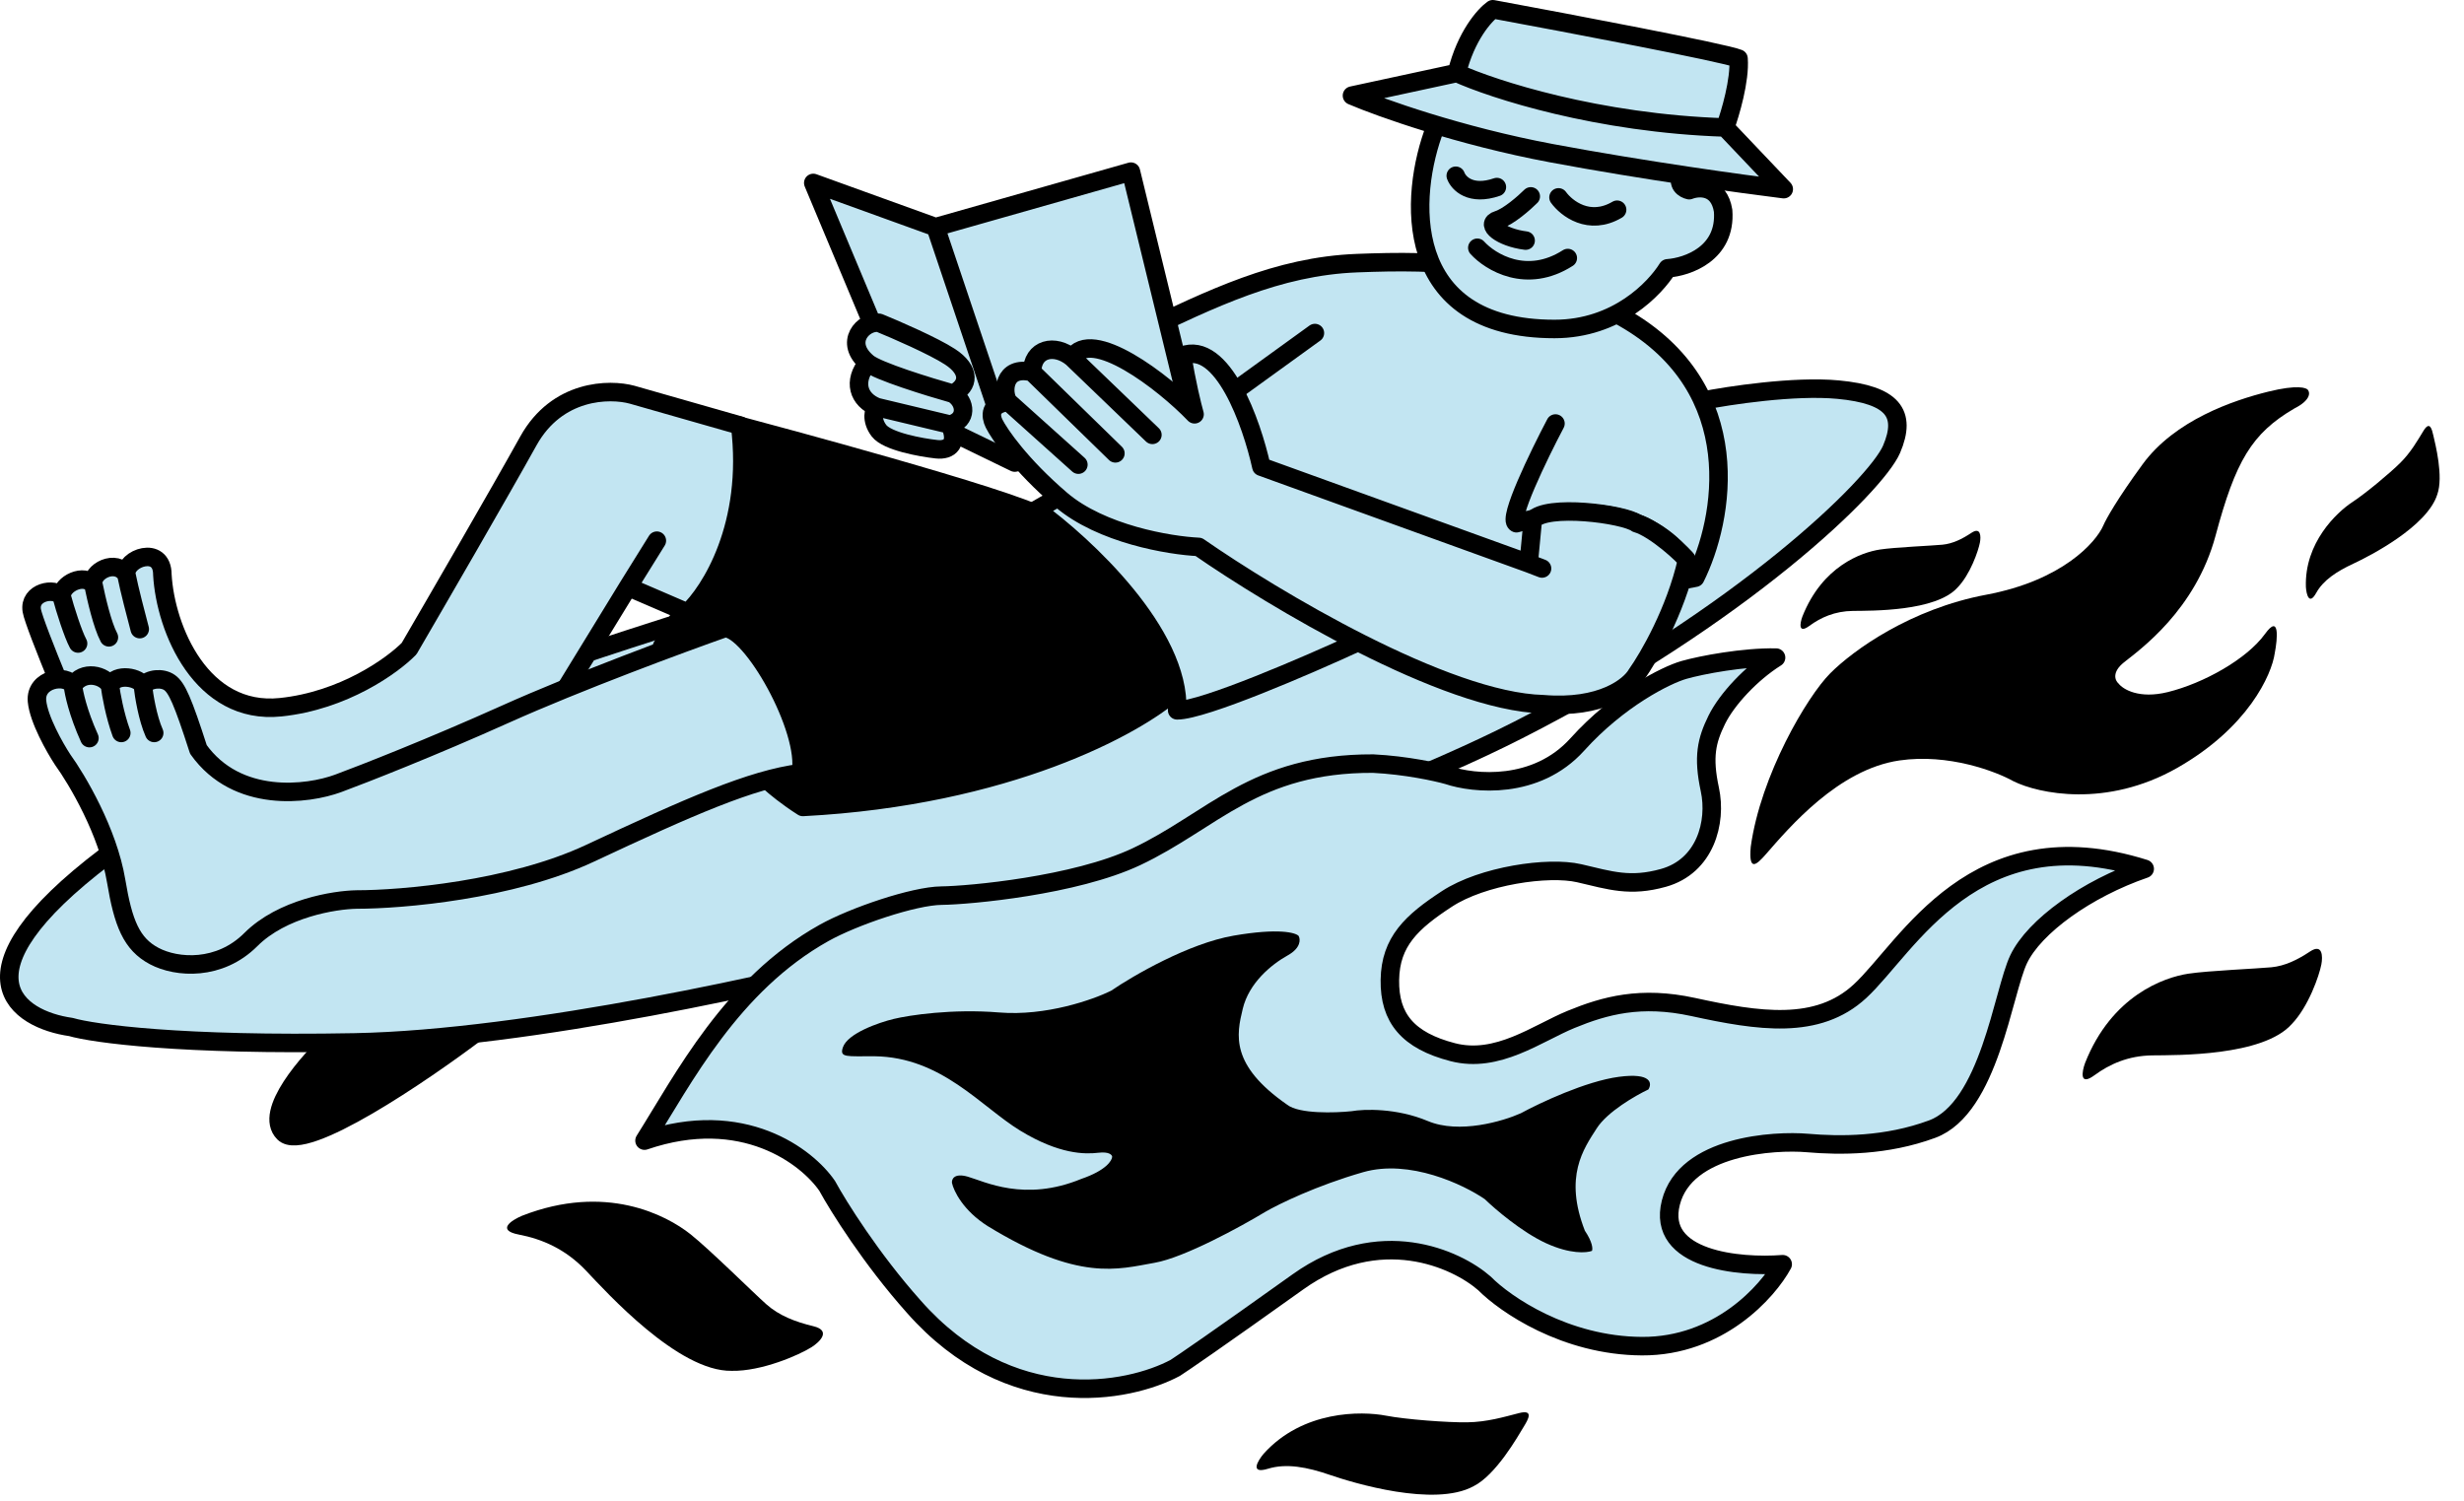
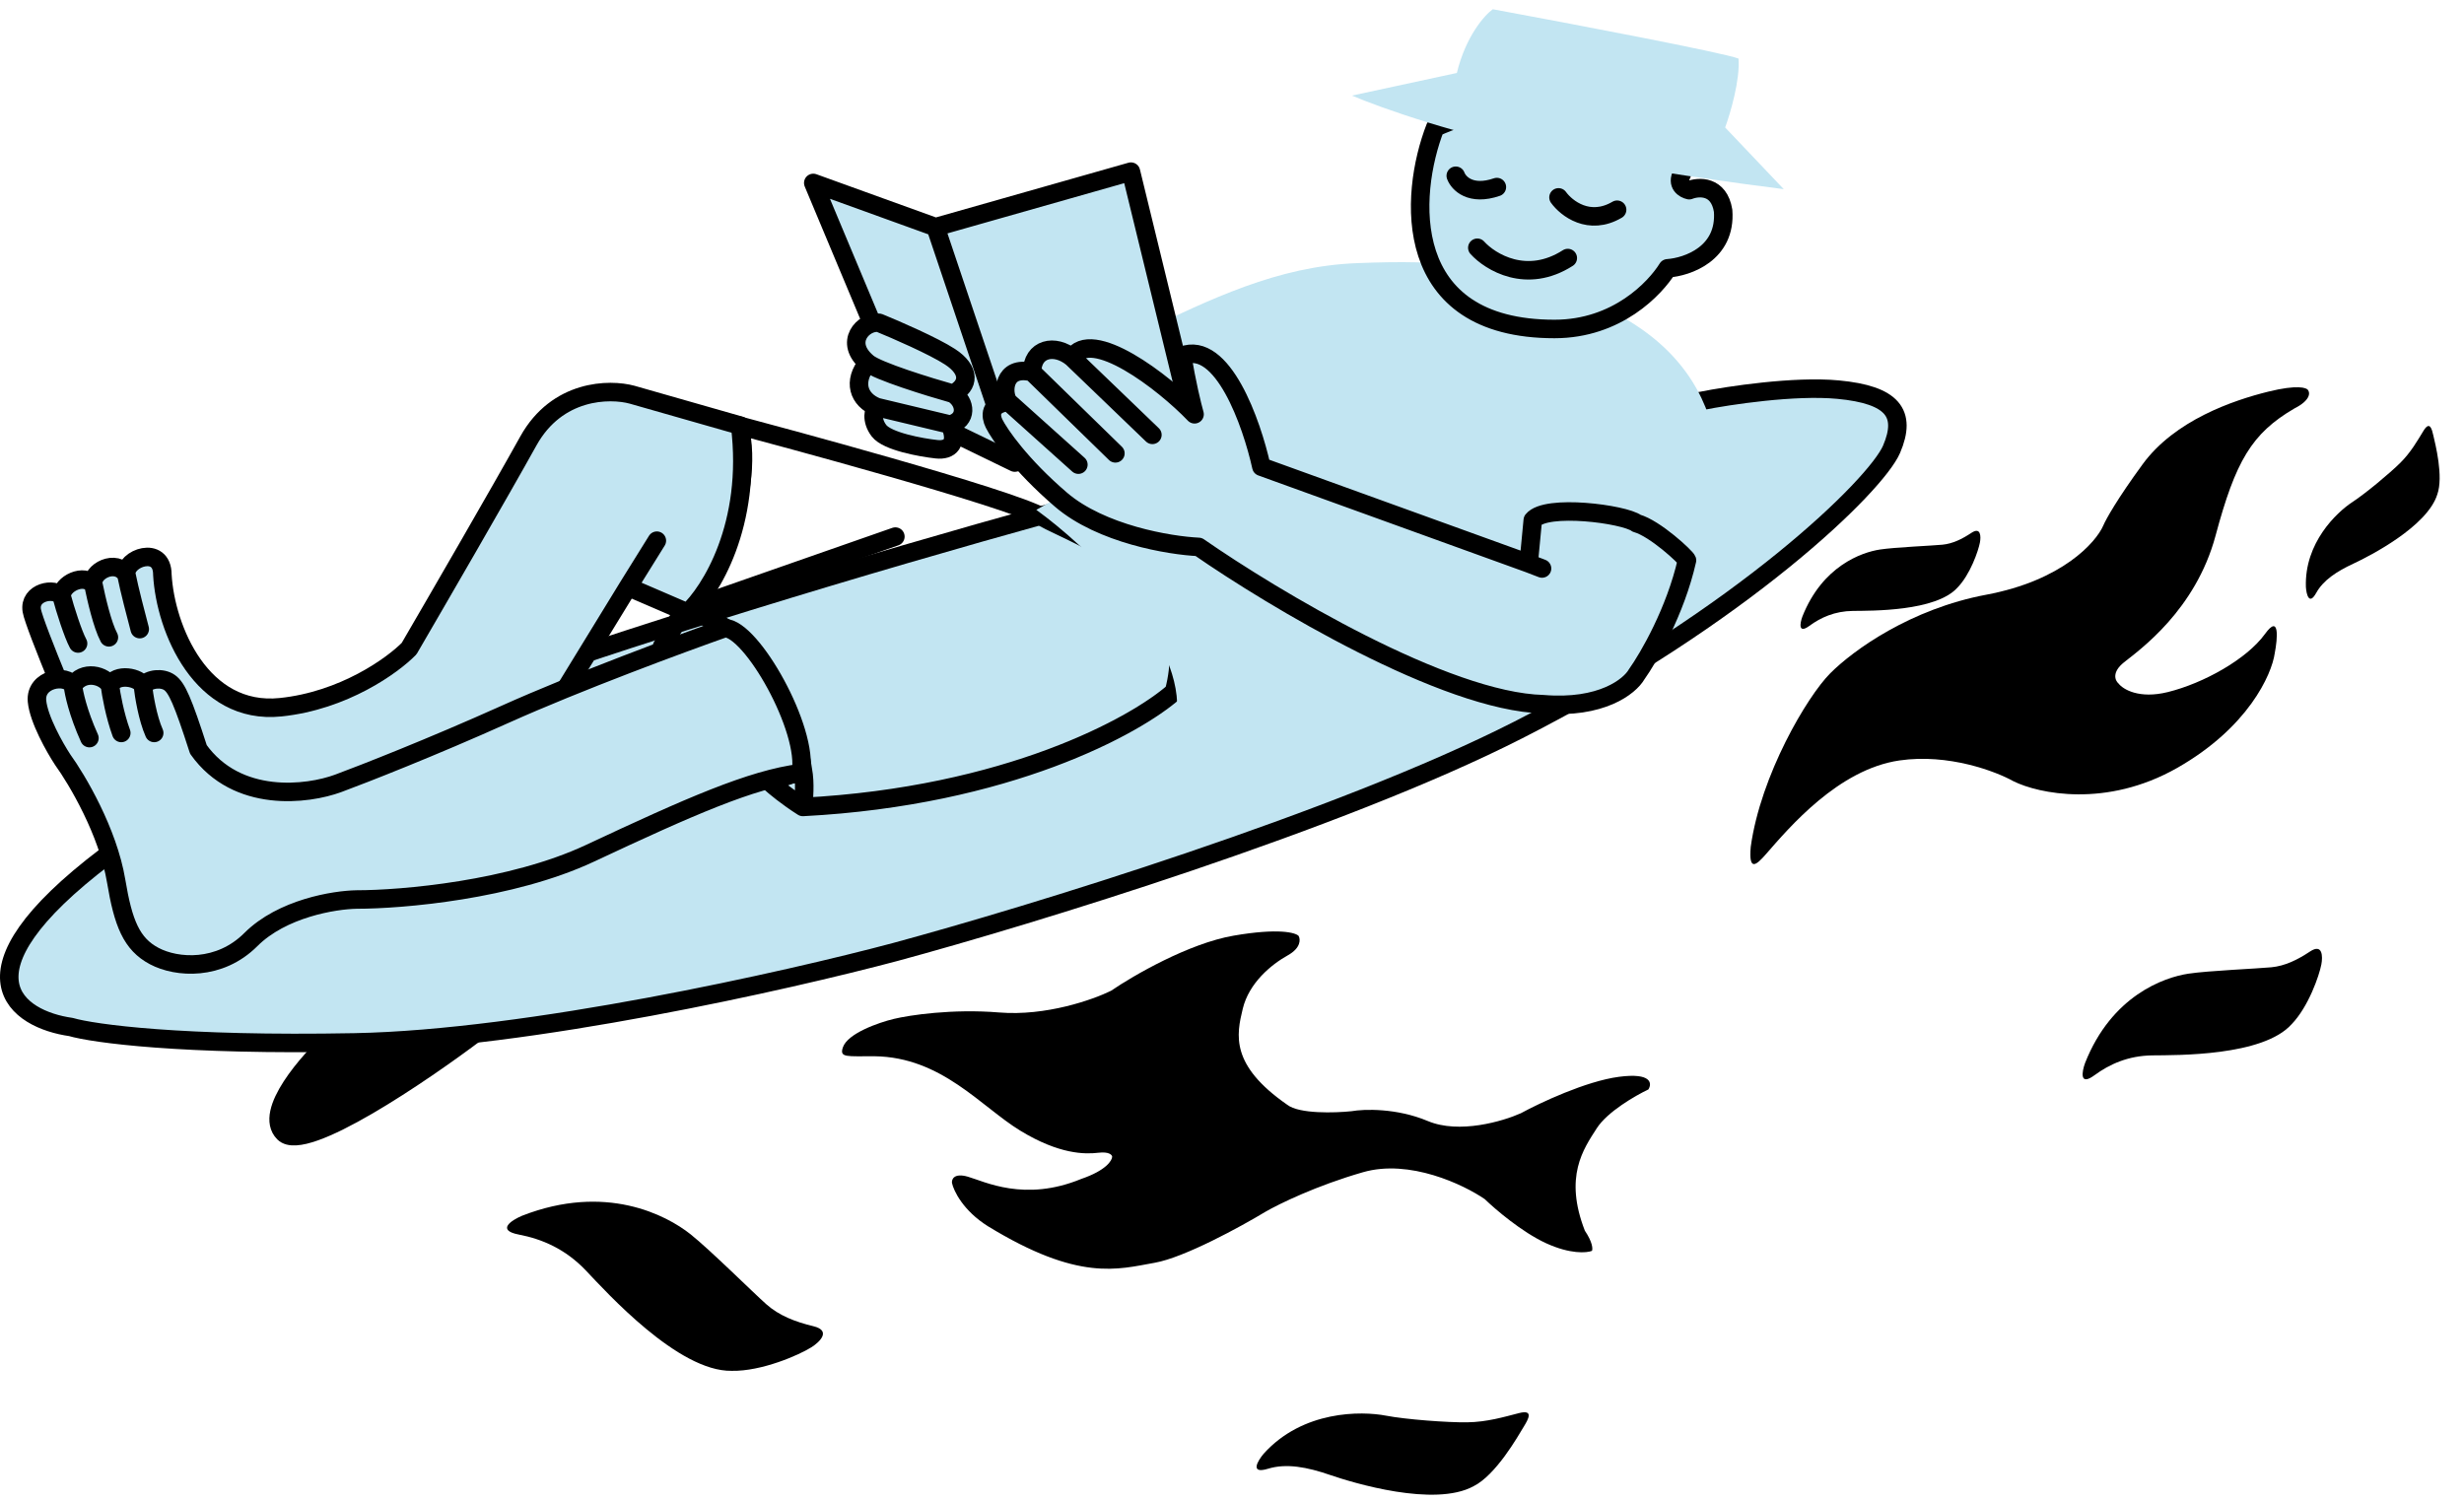
<svg xmlns="http://www.w3.org/2000/svg" width="133" height="81" viewBox="0 0 133 81" fill="none">
  <path d="M15.321 61.152C14.212 60.042 16.635 57.286 17.985 56.047C21.581 54.271 24.699 55.048 25.809 55.658C22.776 57.952 16.431 62.262 15.321 61.152Z" fill="black" stroke="black" stroke-width="0.999" stroke-linecap="round" stroke-linejoin="round" />
  <path d="M99.216 21.032C96.863 20.81 93.316 21.346 91.836 21.642L63.258 25.915C47.591 30.021 14.148 39.832 5.713 46.225C-2.721 52.618 0.941 55.03 3.827 55.437C5.029 55.788 9.775 56.447 19.142 56.269C28.509 56.091 42.504 52.939 48.331 51.386C55.508 49.444 72.281 44.327 81.958 39.4C94.055 33.24 101.269 26.193 102.102 24.25C102.934 22.308 102.157 21.309 99.216 21.032Z" fill="#C2E5F2" stroke="black" stroke-width="0.999" stroke-linecap="round" stroke-linejoin="round" />
-   <path d="M63.369 37.344C61.297 39.175 54.39 42.982 43.336 43.559C42.493 43.026 41.801 42.449 41.56 42.227L35.734 34.902L36.899 32.96C38.065 32.35 40.895 26.801 39.896 22.972C41.56 23.416 54.434 26.856 56.266 27.91C58.097 28.965 65.033 31.129 63.369 37.344Z" fill="black" />
  <path d="M43.336 43.559C54.39 42.982 61.297 39.175 63.369 37.344C65.033 31.129 58.097 28.965 56.266 27.91C54.434 26.856 41.56 23.416 39.896 22.972C40.895 26.801 38.065 32.35 36.899 32.96M43.336 43.559C42.493 43.026 41.801 42.449 41.56 42.227M43.336 43.559C43.393 43.189 43.474 42.272 43.336 41.561M41.56 42.227L43.336 41.561M41.56 42.227L35.734 34.902L36.899 32.96M43.336 41.561C43.114 39.73 41.117 33.571 36.899 32.96M36.899 32.96L48.33 28.965" stroke="black" stroke-width="0.999" stroke-linecap="round" stroke-linejoin="round" />
  <path d="M34.123 21.307L39.95 22.971C40.616 28.343 38.341 31.942 37.12 33.071L33.901 31.683L29.684 38.565L10.651 46.5L5.601 42.504C4.306 39.619 1.85 33.759 1.716 32.96C1.55 31.961 2.937 31.683 3.326 32.183C3.326 31.517 4.547 30.907 5.046 31.573C4.879 30.851 6.267 30.13 6.822 31.018C6.711 30.13 8.764 29.408 8.764 31.018C8.93 33.959 10.873 38.62 15.145 38.176C18.564 37.821 21.194 35.919 22.082 35.013C23.58 32.442 26.965 26.601 28.519 23.804C30.073 21.007 32.903 20.974 34.123 21.307Z" fill="#C2E5F2" />
  <path d="M6.822 31.018C6.711 30.13 8.764 29.408 8.764 31.018C8.93 33.959 10.873 38.62 15.145 38.176C18.564 37.821 21.194 35.919 22.082 35.013C23.58 32.442 26.965 26.601 28.519 23.804C30.073 21.007 32.903 20.974 34.123 21.307L39.95 22.971C40.616 28.343 38.341 31.942 37.12 33.071L33.901 31.683M6.822 31.018C6.267 30.13 4.879 30.851 5.046 31.573M6.822 31.018C6.97 31.776 7.365 33.293 7.543 33.959M5.046 31.573C4.547 30.907 3.326 31.517 3.326 32.183M5.046 31.573C5.194 32.294 5.523 33.737 5.878 34.403M3.326 32.183C2.937 31.683 1.55 31.961 1.716 32.96C1.85 33.759 4.306 39.619 5.601 42.504L10.651 46.5L29.684 38.565L33.901 31.683M3.326 32.183C3.511 32.886 3.947 34.247 4.214 34.736M33.901 31.683L35.455 29.186" stroke="black" stroke-width="0.999" stroke-linecap="round" stroke-linejoin="round" />
  <path d="M27.245 38.566C31.196 36.791 36.808 34.719 39.12 33.905C40.563 33.905 43.671 39.399 43.227 41.73C40.563 42.062 37.178 43.561 31.851 46.058C27.589 48.056 21.678 48.555 19.255 48.555C18.052 48.574 15.226 49.032 13.539 50.719C11.852 52.406 9.55 52.258 8.323 51.607C7.096 50.956 6.649 49.831 6.27 47.556C5.826 44.893 4.161 42.081 3.384 41.008C2.959 40.361 2.086 38.822 1.997 37.845C1.886 36.624 3.606 36.347 3.939 37.013C4.494 36.125 5.659 36.458 5.937 37.013C6.27 36.291 7.546 36.569 7.712 37.013C8.068 36.613 8.767 36.569 9.155 36.846C9.544 37.124 9.866 37.834 10.709 40.453C12.795 43.383 16.61 42.895 18.256 42.285C19.606 41.785 23.294 40.342 27.245 38.566Z" fill="#C2E5F2" />
  <path d="M7.712 37.013C8.068 36.613 8.767 36.569 9.155 36.846C9.544 37.124 9.866 37.834 10.709 40.453C12.795 43.383 16.61 42.895 18.256 42.285C19.606 41.785 23.294 40.342 27.245 38.566C31.196 36.791 36.808 34.719 39.12 33.905C40.563 33.905 43.671 39.399 43.227 41.73C40.563 42.062 37.178 43.561 31.851 46.058C27.589 48.056 21.678 48.555 19.255 48.555C18.052 48.574 15.226 49.032 13.539 50.719C11.852 52.406 9.55 52.258 8.323 51.607C7.096 50.956 6.649 49.831 6.27 47.556C5.826 44.893 4.161 42.081 3.384 41.008C2.959 40.361 2.086 38.822 1.997 37.845C1.886 36.624 3.606 36.347 3.939 37.013M7.712 37.013C7.546 36.569 6.27 36.291 5.937 37.013M7.712 37.013C7.768 37.531 7.968 38.766 8.323 39.565M5.937 37.013C5.659 36.458 4.494 36.125 3.939 37.013M5.937 37.013C5.992 37.457 6.192 38.589 6.547 39.565M3.939 37.013C3.976 37.383 4.205 38.467 4.827 39.843" stroke="black" stroke-width="0.999" stroke-linecap="round" stroke-linejoin="round" />
  <path d="M63.539 38.343C63.717 34.215 58.545 29.409 55.937 27.522L64.76 22.473C64.15 21.548 62.64 19.354 61.486 17.978C65.371 16.147 68.922 14.371 73.25 14.204C77.579 14.038 82.251 14.082 87.623 17.145C94.415 21.008 93.042 28.114 91.507 31.185L73.25 34.681C70.605 35.901 64.96 38.343 63.539 38.343Z" fill="#C2E5F2" />
-   <path d="M91.507 31.185L73.25 34.681C70.605 35.901 64.96 38.343 63.539 38.343C63.717 34.215 58.545 29.409 55.937 27.522L64.76 22.473M91.507 31.185C93.042 28.114 94.415 21.008 87.623 17.145C82.251 14.082 77.579 14.038 73.25 14.204C68.922 14.371 65.371 16.147 61.486 17.978C62.64 19.354 64.15 21.548 64.76 22.473M91.507 31.185C90.841 29.465 87.978 26.468 81.852 28.244C81.363 28.066 83.054 24.581 83.96 22.861M64.76 22.473L70.975 17.978" stroke="black" stroke-width="0.999" stroke-linecap="round" stroke-linejoin="round" />
  <path d="M50.501 12.261L61.045 9.265L64.374 22.916L54.774 24.969L49.059 22.194L43.898 9.875L50.501 12.261Z" fill="#C2E5F2" />
  <path d="M50.501 12.261L61.045 9.265L64.374 22.916L54.774 24.969M50.501 12.261L43.898 9.875L49.059 22.194L54.774 24.969M50.501 12.261L54.774 24.969" stroke="black" stroke-width="0.999" stroke-linecap="round" stroke-linejoin="round" />
  <path d="M82.513 30.41L82.735 28.079C83.445 27.191 87.674 27.746 88.34 28.245C89.339 28.523 91.004 30.077 91.059 30.243C90.438 32.995 88.987 35.496 88.34 36.403C87.97 37.05 86.442 38.278 83.29 38.012C78.007 37.879 68.696 32.296 64.701 29.522C63.128 29.448 59.44 28.834 57.265 26.969C55.09 25.105 53.954 23.455 53.658 22.863C53.464 22.474 53.38 21.808 54.435 21.697C54.102 21.253 54.102 19.7 55.711 20.088C55.711 18.812 56.932 18.534 57.875 19.311C58.896 17.624 62.795 20.606 64.479 22.363C64.349 21.901 64.035 20.621 63.813 19.2C65.988 18.357 67.568 22.844 68.086 25.193L82.513 30.41Z" fill="#C2E5F2" />
  <path d="M82.513 30.41L82.735 28.079C83.445 27.191 87.674 27.746 88.34 28.245C89.339 28.523 91.004 30.077 91.059 30.243C90.438 32.995 88.987 35.496 88.34 36.403C87.97 37.05 86.442 38.278 83.29 38.012C78.007 37.879 68.696 32.296 64.701 29.522C63.128 29.448 59.44 28.834 57.265 26.969C55.09 25.105 53.954 23.455 53.658 22.863C53.464 22.474 53.38 21.808 54.435 21.697M82.513 30.41L68.086 25.193C67.568 22.844 65.988 18.357 63.813 19.2C64.035 20.621 64.349 21.901 64.479 22.363C62.795 20.606 58.896 17.624 57.875 19.311M82.513 30.41L83.235 30.687M57.875 19.311C56.932 18.534 55.711 18.812 55.711 20.088M57.875 19.311L62.203 23.473M55.711 20.088C54.102 19.7 54.102 21.253 54.435 21.697M55.711 20.088L60.206 24.472M54.435 21.697L58.208 25.082" stroke="black" stroke-width="0.999" stroke-linecap="round" stroke-linejoin="round" />
  <path d="M47.447 23.251C47.003 22.674 47.151 22.086 47.336 21.975C46.337 21.586 46.005 20.587 46.837 19.588C45.505 18.479 46.615 17.313 47.447 17.424C48.354 17.794 50.388 18.678 51.276 19.256C52.386 19.977 52.331 20.809 51.443 21.253C52.164 21.697 52.22 22.696 51.276 22.918C51.72 23.917 51.276 24.328 50.555 24.25C49.704 24.157 47.891 23.828 47.447 23.251Z" fill="#C2E5F2" />
  <path d="M47.336 21.975C47.151 22.086 47.003 22.674 47.447 23.251C47.891 23.828 49.704 24.157 50.555 24.25C51.276 24.328 51.72 23.917 51.276 22.918M47.336 21.975C46.337 21.586 46.005 20.587 46.837 19.588M47.336 21.975L51.276 22.918M51.276 22.918C52.22 22.696 52.164 21.697 51.443 21.253M51.443 21.253C52.331 20.809 52.386 19.977 51.276 19.256C50.388 18.678 48.354 17.794 47.447 17.424C46.615 17.313 45.505 18.479 46.837 19.588M51.443 21.253C50.129 20.883 47.37 20.032 46.837 19.588" stroke="black" stroke-width="0.999" stroke-linecap="round" stroke-linejoin="round" />
  <path d="M83.908 17.758C75.585 17.758 76.047 10.544 77.471 6.881C85.018 3.496 91.178 8.657 90.789 9.378C90.478 9.956 90.919 10.211 91.178 10.266C91.695 10.063 92.787 10 93.009 11.376C93.186 13.685 91.085 14.41 90.012 14.484C89.346 15.556 87.293 17.758 83.908 17.758Z" fill="#C2E5F2" stroke="black" stroke-width="0.999" stroke-linejoin="round" />
  <path d="M78.578 9.487C78.726 9.894 79.377 10.586 80.797 10.098" stroke="black" stroke-width="0.999" stroke-linecap="round" stroke-linejoin="round" />
  <path d="M84.124 10.655C84.55 11.247 85.778 12.209 87.287 11.321" stroke="black" stroke-width="0.999" stroke-linecap="round" stroke-linejoin="round" />
-   <path d="M82.627 10.601C82.275 10.952 81.428 11.699 80.851 11.877C80.129 12.099 81.017 12.82 82.349 12.987" stroke="black" stroke-width="0.999" stroke-linecap="round" stroke-linejoin="round" />
  <path d="M79.742 13.374C80.445 14.151 82.405 15.35 84.625 13.929" stroke="black" stroke-width="0.999" stroke-linecap="round" stroke-linejoin="round" />
  <path d="M72.976 5.16L78.636 3.939C79.124 1.942 80.135 0.813 80.578 0.499C84.685 1.257 93.086 2.852 93.841 3.163C93.93 4.317 93.397 6.122 93.119 6.881L96.282 10.21C94.174 9.951 88.713 9.2 83.741 8.268C78.769 7.336 74.493 5.808 72.976 5.16Z" fill="#C2E5F2" />
-   <path d="M78.636 3.939L72.976 5.16C74.493 5.808 78.769 7.336 83.741 8.268C88.713 9.2 94.174 9.951 96.282 10.21L93.119 6.881M78.636 3.939C79.124 1.942 80.135 0.813 80.578 0.499C84.685 1.257 93.086 2.852 93.841 3.163C93.93 4.317 93.397 6.122 93.119 6.881M78.636 3.939C80.597 4.827 86.239 6.659 93.119 6.881" stroke="black" stroke-width="0.999" stroke-linejoin="round" />
-   <path d="M44.481 50.358C39.48 53.152 36.885 58.242 34.789 61.57C40.102 59.753 43.577 62.444 44.65 64.017C45.245 65.108 47.011 67.939 49.322 70.531C54.525 76.434 60.901 75.194 63.439 73.837C63.815 73.597 65.664 72.333 70.06 69.194C74.455 66.056 78.604 67.942 80.129 69.278C81.234 70.398 84.481 72.644 88.628 72.665C92.775 72.686 95.42 69.725 96.225 68.242C93.885 68.425 89.402 68.017 90.188 64.917C90.973 61.818 95.795 61.545 97.559 61.699C99.323 61.852 101.814 61.865 104.288 60.951C107.38 59.808 108.112 53.556 108.962 51.778C109.811 50 112.634 47.974 115.765 46.899C106.55 44.001 102.977 51.121 100.398 53.505C98.106 55.625 94.921 55.127 91.391 54.357C88.566 53.742 86.626 54.277 84.799 55.028C82.971 55.779 80.828 57.422 78.415 56.796C76.003 56.171 74.99 54.961 75.022 52.894C75.054 50.827 76.196 49.766 78.106 48.519C80.017 47.272 83.568 46.747 85.245 47.138C86.923 47.529 87.985 47.891 89.789 47.387C92.044 46.756 92.674 44.386 92.293 42.617C91.912 40.848 92.119 39.972 92.665 38.858C93.212 37.744 94.535 36.331 95.867 35.497C94.123 35.464 91.853 35.889 90.891 36.164C89.928 36.44 87.358 37.724 85.138 40.187C82.918 42.649 79.555 42.316 78.152 41.842C77.547 41.67 75.893 41.306 74.118 41.219C67.723 41.195 65.459 44.303 61.332 46.249C58.031 47.805 52.322 48.33 50.818 48.346C49.314 48.363 46.07 49.47 44.481 50.358Z" fill="#C2E5F2" stroke="black" stroke-width="0.999" stroke-linecap="round" stroke-linejoin="round" />
  <path d="M45.498 56.532C45.299 57.111 45.709 57.009 47.206 57.016C50.827 57.061 52.953 59.739 55.067 61.03C57.181 62.321 58.569 62.31 59.285 62.225C59.858 62.156 60.022 62.337 60.032 62.436C60.03 62.647 59.694 63.183 58.366 63.637C55.297 64.902 53.137 63.771 52.23 63.514C51.503 63.309 51.363 63.653 51.384 63.851C51.474 64.281 51.987 65.349 53.318 66.187C58.234 69.194 60.328 68.518 62.332 68.163C63.935 67.879 66.98 66.211 68.302 65.413C69.015 64.999 71.069 63.993 73.579 63.274C76.09 62.554 79.003 63.945 80.145 64.73C80.703 65.272 82.145 66.507 83.451 67.108C84.758 67.708 85.648 67.634 85.93 67.521C85.978 67.419 85.968 67.059 85.546 66.432C84.411 63.515 85.467 62.026 86.189 60.904C86.766 60.007 88.286 59.134 88.974 58.809C89.181 58.484 89.153 57.891 87.379 58.127C85.605 58.363 83.116 59.534 82.094 60.091C81.124 60.527 78.762 61.224 77.071 60.514C75.381 59.804 73.622 59.864 72.954 59.982C72.062 60.076 70.119 60.137 69.478 59.632C66.393 57.49 66.74 55.858 67.08 54.455C67.419 53.051 68.621 52.065 69.512 51.568C70.225 51.17 70.199 50.705 70.097 50.522C69.936 50.342 69.009 50.087 66.583 50.507C64.157 50.928 61.166 52.664 59.973 53.48C59.011 53.958 56.456 54.861 53.931 54.653C51.407 54.445 49.084 54.799 48.239 55.002C47.434 55.197 45.758 55.776 45.498 56.532Z" fill="black" />
  <path d="M113.05 58.044C112.234 58.643 112.374 57.852 112.546 57.382C113.978 53.75 116.796 52.76 118.122 52.559C119.182 52.398 121.869 52.285 122.603 52.213C123.337 52.142 124.007 51.815 124.689 51.362C125.371 50.91 125.381 51.635 125.301 52.055C125.188 52.657 124.605 54.349 123.692 55.29C122.141 57.02 117.485 56.954 116.18 56.969C114.876 56.985 113.866 57.444 113.05 58.044Z" fill="black" />
  <path d="M97.665 33.784C97.052 34.234 97.157 33.64 97.286 33.286C98.362 30.558 100.48 29.814 101.476 29.663C102.273 29.541 104.292 29.457 104.844 29.403C105.395 29.349 105.899 29.104 106.412 28.763C106.924 28.423 106.931 28.968 106.871 29.283C106.786 29.736 106.348 31.008 105.662 31.715C104.497 33.014 100.998 32.965 100.018 32.977C99.037 32.988 98.278 33.333 97.665 33.784Z" fill="black" />
  <path d="M28.006 66.642C26.773 66.406 27.61 65.866 28.182 65.625C32.694 63.862 35.972 65.59 37.274 66.626C38.316 67.455 40.685 69.803 41.37 70.409C42.055 71.016 42.918 71.351 43.905 71.589C44.892 71.827 44.24 72.448 43.791 72.729C43.148 73.135 41.117 74.032 39.491 73.997C36.61 74.046 32.74 69.756 31.625 68.582C30.51 67.409 29.24 66.878 28.006 66.642Z" fill="black" />
  <path d="M125.021 32.008C124.64 32.697 124.492 32.082 124.466 31.689C124.384 29.3 126.123 27.659 126.981 27.098C127.668 26.65 128.989 25.552 129.562 24.983C130.135 24.414 130.489 23.782 130.822 23.241C131.156 22.701 131.27 23.174 131.344 23.501C131.452 23.971 131.901 25.722 131.559 26.687C131.017 28.421 127.926 30.008 127.025 30.428C126.124 30.848 125.402 31.32 125.021 32.008Z" fill="black" />
  <path d="M68.445 79.282C67.453 79.586 67.876 78.867 68.211 78.469C70.325 76.125 73.481 76.162 74.811 76.417C75.874 76.621 78.136 76.792 79.202 76.776C80.268 76.761 81.184 76.486 81.996 76.278C82.808 76.071 82.484 76.625 82.253 77.004C81.924 77.55 80.745 79.624 79.535 80.227C77.43 81.376 73.04 80.047 71.799 79.62C70.558 79.192 69.438 78.978 68.445 79.282Z" fill="black" />
  <path d="M95.32 46.108C94.808 46.694 94.38 47.079 94.5 45.713C95.035 41.84 97.545 37.594 98.791 36.345C100.036 35.096 103.128 32.868 107.216 32.102C111.304 31.335 113.131 29.289 113.533 28.361C113.665 28.046 114.274 26.944 115.658 25.054C117.388 22.692 120.512 21.615 122.446 21.138C123.994 20.756 124.514 20.925 124.58 21.058C124.697 21.206 124.711 21.613 123.839 22.052C121.535 23.399 120.67 24.891 119.59 28.914C118.51 32.938 115.489 35.081 114.647 35.753C113.973 36.291 114.17 36.739 114.352 36.895C114.593 37.209 115.462 37.741 117.009 37.359C118.943 36.882 121.272 35.585 122.261 34.217C123.052 33.123 122.94 34.455 122.785 35.258C122.623 36.416 121.343 39.277 117.517 41.453C113.692 43.628 110.035 42.839 108.685 42.173C107.732 41.638 105.166 40.664 102.527 41.049C99.228 41.531 96.581 44.665 95.32 46.108Z" fill="black" />
</svg>